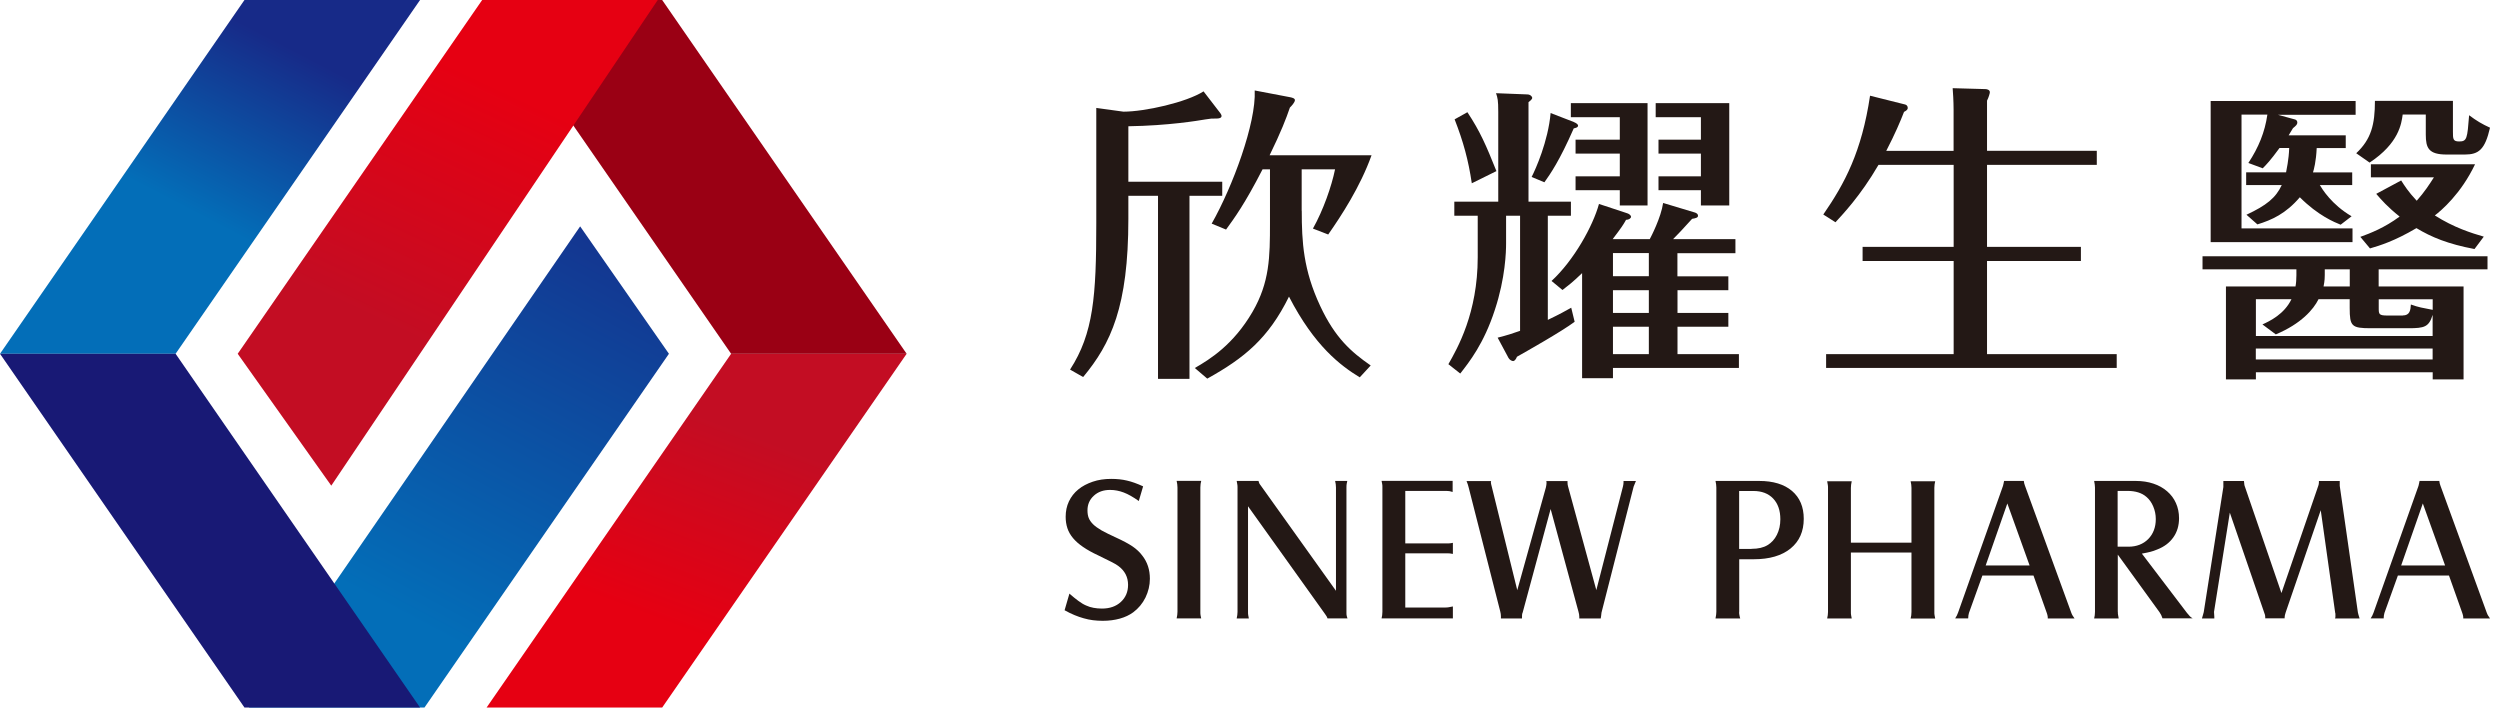
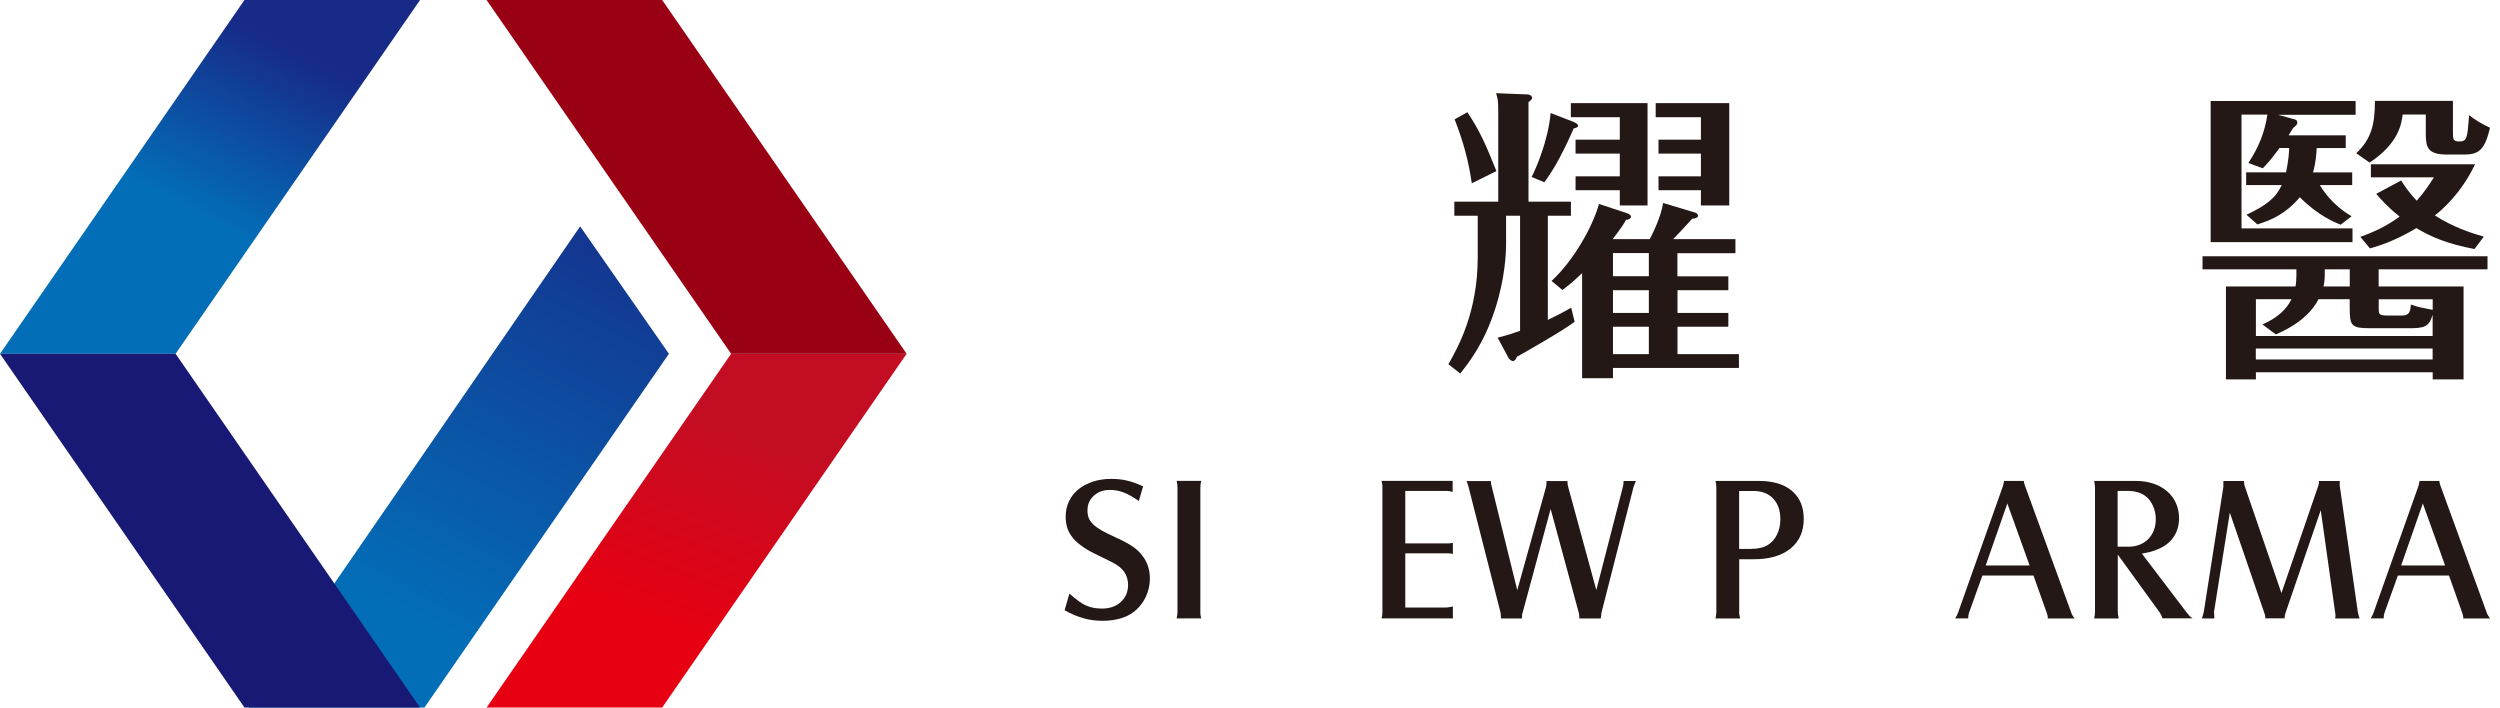
<svg xmlns="http://www.w3.org/2000/svg" width="212" height="60" viewBox="0 0 212 60" fill="none">
  <g id="logo" clip-path="url(#clip0_308_285)">
    <g id="Group 1">
      <g id="Group">
        <path id="Vector" d="M49.197 19.196L56.725 30L35.995 60H21.105L49.197 19.196Z" fill="url(#paint0_linear_308_285)" />
        <path id="Vector_2" d="M14.89 30H0L20.731 0H35.621L14.89 30Z" fill="url(#paint1_linear_308_285)" />
        <path id="Vector_3" d="M14.89 30H0L20.731 60H35.621L14.89 30Z" fill="#181975" />
        <path id="Vector_4" d="M61.999 30H76.883L56.152 60H41.262L61.999 30Z" fill="url(#paint2_linear_308_285)" />
        <path id="Vector_5" d="M61.999 30H76.883L56.152 0H41.262L61.999 30Z" fill="#9A0014" />
-         <path id="Vector_6" d="M28.092 41.184L20.157 30L40.888 0H55.778L28.092 41.184Z" fill="url(#paint3_linear_308_285)" />
      </g>
      <g id="Group_2">
        <g id="Group_3">
-           <path id="Vector_7" d="M100.868 32.127H98.199V16.605H95.685V18.565C95.685 25.997 94.203 29.143 91.85 31.973L90.741 31.341C92.727 28.273 92.965 25.101 92.965 18.939V9.153L95.266 9.469C97.091 9.469 100.61 8.676 102.061 7.748L103.485 9.598C103.537 9.676 103.588 9.759 103.588 9.837C103.588 10.024 103.324 10.05 103.195 10.05C102.744 10.05 102.666 10.05 102.215 10.127C101.609 10.23 99.095 10.655 95.685 10.707V15.413H103.646V16.605H100.868V32.127ZM110.389 17.875C110.389 20.518 110.524 22.896 111.949 25.939C113.219 28.666 114.592 29.852 116.235 30.993L115.307 31.998C113.696 31.019 111.472 29.355 109.306 25.153C107.559 28.698 105.522 30.361 102.376 32.108L101.319 31.206C102.615 30.464 104.6 29.22 106.212 26.448C107.669 23.934 107.694 21.794 107.694 18.939V14.362H107.063C105.528 17.353 104.658 18.513 103.969 19.467L102.75 18.964C104.523 15.845 106.534 10.423 106.399 7.671L109.441 8.251C109.544 8.277 109.809 8.328 109.809 8.49C109.809 8.676 109.519 8.992 109.383 9.121C109.067 10.05 108.642 11.158 107.662 13.169H116.306C115.352 15.838 113.741 18.3 112.632 19.886L111.336 19.383C112.213 17.823 112.922 15.787 113.212 14.362H110.382V17.881L110.389 17.875Z" fill="#231815" />
          <path id="Vector_8" d="M127.052 9.489C127.052 8.483 127 8.322 126.865 7.903L129.508 8.006C129.772 8.006 129.933 8.193 129.933 8.296C129.933 8.425 129.721 8.586 129.617 8.664V17.102H133.214V18.294H131.255V27.125C132.312 26.622 132.763 26.358 133.24 26.094L133.53 27.286C132.447 28.105 129.302 29.878 128.638 30.252C128.56 30.464 128.425 30.619 128.322 30.619C128.219 30.619 128.032 30.542 127.922 30.355L127 28.634C127.767 28.447 128.56 28.182 128.902 28.053V18.294H127.716V20.647C127.716 21.311 127.664 23.554 126.762 26.281C125.834 29.136 124.596 30.696 123.829 31.676L122.823 30.883C123.59 29.536 125.311 26.545 125.311 21.814V18.294H123.326V17.102H127.052V9.489ZM124.435 9.515C125.518 11.152 126.02 12.319 126.897 14.51L124.809 15.542C124.519 13.582 124.093 12.022 123.352 10.12L124.435 9.515ZM133.479 10.359C133.666 10.436 133.82 10.546 133.82 10.649C133.82 10.836 133.53 10.862 133.453 10.888C132.235 13.666 131.467 14.749 130.965 15.458L129.882 15.007C130.223 14.343 131.28 11.99 131.493 9.585L133.479 10.353V10.359ZM146.564 23.419V24.611H142.252V26.539H146.564V27.705H142.252V30.032H147.46V31.199H136.779V32.069H134.162V23.161C133.343 23.954 132.944 24.244 132.499 24.592L131.571 23.825C133.472 22.078 135.09 19.145 135.593 17.295L137.997 18.088C138.158 18.139 138.313 18.275 138.313 18.378C138.313 18.507 138.126 18.642 137.888 18.642C137.649 19.068 137.52 19.274 136.753 20.279H139.899C140.002 20.093 140.853 18.455 141.033 17.211L143.754 18.03C143.883 18.081 143.992 18.159 143.992 18.294C143.992 18.455 143.805 18.507 143.489 18.558C142.593 19.538 142.406 19.751 141.878 20.279H147.164V21.472H142.245V23.432H146.558L146.564 23.419ZM133.608 16.122V14.955H137.359V13.028H133.608V11.842H137.359V9.94H133.208V8.748H139.712V17.424H137.359V16.128H133.608V16.122ZM139.822 23.419V21.459H136.779V23.419H139.822ZM136.779 24.611V26.539H139.822V24.611H136.779ZM139.822 30.032V27.705H136.779V30.032H139.822ZM140.64 16.122V14.955H144.237V13.028H140.64V11.842H144.237V9.94H140.402V8.748H146.641V17.424H144.237V16.128H140.64V16.122Z" fill="#231815" />
-           <path id="Vector_9" d="M165.664 12.796V9.276C165.664 8.618 165.612 7.768 165.586 7.478L168.365 7.555C168.526 7.555 168.739 7.632 168.739 7.819C168.739 7.922 168.635 8.27 168.5 8.535V12.789H177.808V13.982H168.5V20.937H176.461V22.13H168.5V30.032H179.497V31.199H154.854V30.032H165.67V22.13H157.948V20.937H165.67V13.982H159.295C157.761 16.625 156.227 18.21 155.647 18.848L154.615 18.191C156.439 15.548 157.87 12.873 158.58 8.116L161.538 8.857C161.667 8.883 161.777 8.986 161.777 9.147C161.777 9.308 161.648 9.386 161.461 9.489C161.145 10.307 160.72 11.313 159.953 12.796H165.664Z" fill="#231815" />
          <path id="Vector_10" d="M201.716 24.295H208.91V32.172H206.293V31.566H191.3V32.172H188.76V24.295H194.658C194.71 24.031 194.735 23.657 194.735 23.341V22.838H186.774V21.73H210.941V22.838H201.71V24.295H201.716ZM199.467 14.613V15.696H196.721C196.908 16.012 197.726 17.359 199.415 18.339L198.487 19.055C197.958 18.842 196.585 18.288 195.025 16.728C193.833 18.126 192.647 18.655 191.428 19.029L190.5 18.21C192.196 17.417 192.988 16.779 193.491 15.696H190.474V14.613H193.859C193.884 14.452 194.097 13.53 194.123 12.55H193.304C192.511 13.633 192.196 13.949 191.88 14.272L190.661 13.82C191.532 12.499 192.06 11.203 192.273 9.721H190.081V19.37H199.493V20.531H187.464V8.567H199.757V9.734H193.169L194.6 10.127C194.729 10.153 194.813 10.256 194.813 10.391C194.813 10.552 194.71 10.655 194.445 10.868C194.233 11.21 194.181 11.319 194.078 11.474H198.919V12.557H196.456C196.405 13.691 196.218 14.381 196.141 14.62H199.473L199.467 14.613ZM206.287 28.498V26.7C205.971 27.731 205.597 27.834 204.224 27.834H201.052C199.415 27.834 199.254 27.673 199.254 26.113V25.372H196.611C196.186 26.242 195.129 27.46 192.988 28.356L191.854 27.512C192.492 27.222 193.704 26.642 194.316 25.372H191.3V28.492H206.293L206.287 28.498ZM206.287 30.483V29.555H191.293V30.483H206.287ZM199.254 22.838H197.14V23.315C197.14 23.477 197.14 23.793 197.037 24.295H199.26V22.838H199.254ZM208.008 8.56V11.152C208.008 11.783 208.008 11.996 208.536 11.996C209.2 11.996 209.226 11.758 209.381 9.772C210.019 10.249 210.464 10.514 211.153 10.829C210.728 12.679 210.199 13.105 209.013 13.105H207.479C205.945 13.105 205.707 12.55 205.707 11.41V9.714H203.747C203.644 10.481 203.431 12.144 200.943 13.788L199.808 12.995C201.078 11.803 201.394 10.565 201.394 8.554H208.008V8.56ZM209.832 21.117C207.582 20.692 206.184 20.112 204.914 19.345C203.038 20.453 201.794 20.827 200.975 21.066L200.156 20.086C201.027 19.77 202.193 19.319 203.489 18.365C202.458 17.546 201.929 16.934 201.504 16.438L203.618 15.303C203.908 15.754 204.198 16.231 204.939 17.024C205.597 16.283 206.022 15.625 206.396 15.039H201.052V13.93H209.884C208.691 16.444 207.002 17.869 206.474 18.268C208.085 19.3 209.619 19.777 210.625 20.067L209.832 21.124V21.117ZM203.753 26.751C204.359 26.751 204.411 26.3 204.443 25.823C205.101 26.061 205.449 26.113 206.293 26.274V25.378H201.716V26.094C201.716 26.648 201.716 26.758 202.483 26.758H203.753V26.751Z" fill="#231815" />
        </g>
        <path id="Vector_11" d="M90.677 50.331C90.954 50.576 91.212 50.782 91.438 50.95C91.663 51.117 91.882 51.253 92.095 51.343C92.301 51.44 92.514 51.504 92.733 51.543C92.946 51.582 93.184 51.607 93.442 51.607C94.106 51.607 94.641 51.42 95.047 51.047C95.454 50.673 95.66 50.189 95.66 49.596C95.66 48.932 95.383 48.397 94.822 47.985C94.693 47.888 94.499 47.778 94.235 47.643C93.971 47.508 93.603 47.327 93.126 47.095C92.624 46.863 92.198 46.624 91.85 46.386C91.502 46.148 91.212 45.896 90.993 45.632C90.774 45.367 90.612 45.09 90.516 44.794C90.419 44.497 90.368 44.175 90.368 43.827C90.368 43.35 90.458 42.912 90.645 42.518C90.832 42.125 91.096 41.783 91.438 41.506C91.779 41.223 92.192 41.01 92.662 40.849C93.133 40.688 93.655 40.61 94.229 40.61C94.719 40.61 95.163 40.656 95.563 40.752C95.963 40.842 96.42 41.004 96.936 41.242L96.569 42.486C96.092 42.145 95.666 41.906 95.292 41.764C94.918 41.622 94.532 41.545 94.132 41.545C93.578 41.545 93.114 41.706 92.759 42.035C92.398 42.364 92.218 42.776 92.218 43.279C92.218 43.524 92.25 43.737 92.321 43.917C92.392 44.098 92.514 44.278 92.688 44.452C92.862 44.626 93.107 44.8 93.417 44.981C93.732 45.155 94.132 45.355 94.615 45.574C95.234 45.857 95.705 46.109 96.047 46.341C96.382 46.573 96.659 46.831 96.865 47.114C97.297 47.662 97.51 48.313 97.51 49.074C97.51 49.635 97.381 50.163 97.136 50.673C96.885 51.182 96.537 51.594 96.098 51.923C95.782 52.155 95.402 52.336 94.964 52.458C94.525 52.581 94.035 52.645 93.513 52.645C93.223 52.645 92.946 52.626 92.682 52.594C92.417 52.555 92.16 52.51 91.902 52.432C91.644 52.361 91.386 52.271 91.122 52.162C90.858 52.052 90.574 51.917 90.277 51.749L90.683 50.35L90.677 50.331Z" fill="#231815" />
        <path id="Vector_12" d="M101.861 40.791C101.836 40.887 101.823 40.971 101.81 41.042C101.797 41.12 101.79 41.223 101.79 41.345V51.884C101.79 52.013 101.79 52.117 101.81 52.187C101.823 52.265 101.836 52.349 101.861 52.439H99.779C99.824 52.239 99.85 52.052 99.85 51.878V41.339C99.85 41.165 99.824 40.978 99.779 40.778H101.861V40.791Z" fill="#231815" />
-         <path id="Vector_13" d="M105.832 51.885C105.832 52.001 105.832 52.097 105.851 52.175C105.864 52.252 105.877 52.342 105.902 52.445H104.871C104.916 52.245 104.942 52.059 104.942 51.885V41.345C104.942 41.242 104.942 41.152 104.923 41.075C104.91 40.997 104.89 40.907 104.871 40.784H106.721C106.747 40.868 106.766 40.926 106.779 40.971C106.798 41.01 106.844 41.087 106.927 41.191L113.29 50.099V41.345C113.29 41.158 113.264 40.971 113.219 40.784H114.25C114.224 40.881 114.211 40.959 114.199 41.029C114.186 41.1 114.179 41.203 114.179 41.345V51.917C114.179 52.059 114.179 52.155 114.199 52.213C114.211 52.271 114.231 52.349 114.269 52.439H112.574L112.503 52.278C112.477 52.233 112.452 52.188 112.419 52.149C112.387 52.11 112.349 52.059 112.316 52.001L105.832 42.931V51.878V51.885Z" fill="#231815" />
        <path id="Vector_14" d="M123.184 40.791V41.719C123.068 41.68 122.978 41.661 122.914 41.648C122.849 41.635 122.759 41.629 122.643 41.629H119.168V46.083H122.559C122.72 46.083 122.836 46.083 122.907 46.077C122.978 46.077 123.075 46.057 123.204 46.031V46.972C123.088 46.947 122.991 46.934 122.926 46.927C122.856 46.921 122.74 46.921 122.578 46.921H119.168V51.517H122.54C122.643 51.517 122.74 51.517 122.83 51.498C122.92 51.485 123.042 51.459 123.204 51.427V52.439H117.157C117.183 52.336 117.196 52.245 117.209 52.168C117.222 52.091 117.228 52 117.228 51.878V41.339C117.228 41.21 117.228 41.113 117.209 41.042C117.196 40.971 117.177 40.887 117.157 40.778H123.184V40.791Z" fill="#231815" />
        <path id="Vector_15" d="M129.115 51.955C129.089 52.013 129.076 52.078 129.07 52.142C129.07 52.207 129.063 52.31 129.063 52.445H127.278V52.271C127.278 52.129 127.259 52.001 127.226 51.872L124.538 41.319C124.513 41.229 124.493 41.145 124.467 41.068C124.442 40.991 124.409 40.9 124.364 40.797H126.446C126.446 40.797 126.427 40.842 126.427 40.868V40.888C126.427 40.978 126.453 41.1 126.498 41.255L128.664 50.047L131.094 41.326C131.126 41.178 131.146 41.055 131.146 40.958C131.146 40.9 131.146 40.849 131.126 40.797H132.925V40.92C132.925 41.049 132.944 41.165 132.976 41.268L135.368 50.041L137.624 41.268C137.656 41.126 137.675 41.016 137.675 40.933V40.791H138.726C138.668 40.933 138.629 41.029 138.604 41.087C138.578 41.145 138.559 41.203 138.533 41.261L135.806 51.955L135.774 52.239L135.742 52.445H133.924V52.303C133.924 52.162 133.898 52.02 133.853 51.865L131.494 43.163L129.121 51.949L129.115 51.955Z" fill="#231815" />
        <path id="Vector_16" d="M147.479 51.885C147.479 51.981 147.479 52.065 147.499 52.142C147.512 52.22 147.531 52.323 147.57 52.445H145.475C145.52 52.226 145.546 52.039 145.546 51.885V41.345C145.546 41.171 145.52 40.984 145.475 40.784H149.181C150.367 40.784 151.295 41.068 151.959 41.629C152.623 42.196 152.958 42.983 152.958 43.995C152.958 45.065 152.585 45.903 151.837 46.515C151.089 47.121 150.051 47.424 148.73 47.424H147.486V51.878L147.479 51.885ZM148.53 46.541C149.091 46.541 149.542 46.438 149.89 46.225C150.225 46.025 150.49 45.735 150.683 45.348C150.876 44.962 150.973 44.523 150.973 44.033C150.973 43.285 150.767 42.699 150.361 42.273C149.955 41.848 149.394 41.635 148.685 41.635H147.479V46.547H148.53V46.541Z" fill="#231815" />
-         <path id="Vector_17" d="M156.956 51.884C156.956 52 156.956 52.097 156.975 52.175C156.988 52.252 157.001 52.342 157.026 52.445H154.944C154.989 52.258 155.015 52.071 155.015 51.891V41.371C155.015 41.268 155.015 41.178 154.996 41.1C154.983 41.023 154.964 40.926 154.944 40.81H157.026C156.981 41.01 156.956 41.197 156.956 41.371V46.019H162.093V41.371C162.093 41.197 162.067 41.01 162.022 40.81H164.104C164.078 40.913 164.066 41.01 164.053 41.081C164.04 41.158 164.033 41.255 164.033 41.371V51.891C164.033 52.007 164.033 52.104 164.053 52.181C164.066 52.258 164.085 52.349 164.104 52.452H162.022C162.048 52.349 162.061 52.258 162.074 52.181C162.087 52.104 162.093 52.013 162.093 51.891V46.856H156.956V51.891V51.884Z" fill="#231815" />
        <path id="Vector_18" d="M166.973 51.956C166.947 52.052 166.934 52.13 166.921 52.188C166.909 52.252 166.902 52.336 166.902 52.439H165.8C165.858 52.342 165.903 52.265 165.942 52.194C165.974 52.123 166.013 52.046 166.045 51.949L169.854 41.203C169.88 41.107 169.893 41.036 169.906 40.984C169.919 40.933 169.932 40.862 169.945 40.784H171.621C171.633 40.913 171.659 41.042 171.711 41.171L175.643 51.956C175.675 52.052 175.714 52.123 175.746 52.181C175.778 52.239 175.836 52.329 175.92 52.445H173.651C173.651 52.349 173.651 52.271 173.632 52.213C173.619 52.149 173.6 52.065 173.561 51.962L172.439 48.803H168.108L166.973 51.962V51.956ZM172.111 47.953L170.222 42.693L168.385 47.953H172.104H172.111Z" fill="#231815" />
        <path id="Vector_19" d="M179.594 51.885C179.594 51.988 179.594 52.078 179.614 52.155C179.626 52.233 179.639 52.329 179.665 52.445H177.583C177.609 52.342 177.622 52.252 177.635 52.175C177.647 52.097 177.654 52.007 177.654 51.885V41.345C177.654 41.197 177.628 41.004 177.583 40.784H181.128C181.663 40.784 182.16 40.862 182.604 41.01C183.056 41.158 183.442 41.377 183.765 41.655C184.094 41.938 184.345 42.267 184.519 42.66C184.693 43.047 184.783 43.479 184.783 43.943C184.783 44.575 184.622 45.11 184.3 45.567C183.978 46.025 183.526 46.367 182.927 46.599C182.727 46.683 182.54 46.747 182.366 46.792C182.192 46.837 181.947 46.889 181.631 46.947L185.46 51.981C185.576 52.123 185.653 52.213 185.699 52.258C185.737 52.303 185.815 52.362 185.931 52.432H183.378C183.346 52.329 183.307 52.239 183.275 52.168C183.243 52.097 183.191 52.02 183.133 51.923L179.588 47.031V51.872L179.594 51.885ZM180.49 46.36C181.18 46.36 181.741 46.141 182.166 45.716C182.592 45.284 182.811 44.717 182.811 44.02C182.811 43.647 182.74 43.292 182.598 42.957C182.456 42.615 182.263 42.344 182.018 42.138C181.631 41.797 181.09 41.629 180.4 41.629H179.575V46.36H180.49Z" fill="#231815" />
        <path id="Vector_20" d="M187.755 51.936V52.007C187.768 52.168 187.774 52.271 187.774 52.303V52.445H186.724C186.769 52.297 186.801 52.181 186.82 52.117C186.84 52.046 186.859 51.975 186.878 51.904L188.541 41.3V40.791H190.288C190.301 40.894 190.308 40.978 190.314 41.042C190.314 41.107 190.333 41.171 190.359 41.242L193.466 50.292L196.593 41.19C196.625 41.107 196.644 41.01 196.644 40.894V40.791H198.41V41.197L199.951 51.943C199.964 52.001 199.977 52.065 199.996 52.123C200.015 52.187 200.048 52.297 200.093 52.445H198.011C198.036 52.387 198.043 52.342 198.043 52.303V52.084C198.043 52.046 198.043 52.007 198.024 51.968L196.799 43.266L193.827 51.93C193.769 52.104 193.737 52.245 193.737 52.349V52.432H192.093V52.329C192.093 52.2 192.067 52.091 192.022 52.001L189.089 43.472L187.742 51.93L187.755 51.936Z" fill="#231815" />
        <path id="Vector_21" d="M202.206 51.956C202.181 52.052 202.168 52.13 202.155 52.188C202.142 52.252 202.135 52.336 202.135 52.439H201.033C201.091 52.342 201.136 52.265 201.175 52.194C201.207 52.123 201.246 52.046 201.278 51.949L205.088 41.203C205.114 41.107 205.126 41.036 205.139 40.984C205.152 40.933 205.165 40.862 205.178 40.784H206.854C206.867 40.913 206.893 41.042 206.944 41.171L210.876 51.956C210.909 52.052 210.947 52.123 210.979 52.181C211.012 52.239 211.07 52.329 211.154 52.445H208.885C208.885 52.349 208.885 52.271 208.865 52.213C208.852 52.149 208.833 52.065 208.794 51.962L207.673 48.803H203.341L202.206 51.962V51.956ZM207.344 47.953L205.455 42.693L203.618 47.953H207.337H207.344Z" fill="#231815" />
      </g>
    </g>
  </g>
  <defs>
    <linearGradient id="paint0_linear_308_285" x1="34.912" y1="52.555" x2="55.082" y2="14.491" gradientUnits="userSpaceOnUse">
      <stop stop-color="#036EB8" />
      <stop offset="1" stop-color="#172A88" />
    </linearGradient>
    <linearGradient id="paint1_linear_308_285" x1="16.283" y1="17.933" x2="23.734" y2="3.61" gradientUnits="userSpaceOnUse">
      <stop stop-color="#036EB8" />
      <stop offset="1" stop-color="#172A88" />
    </linearGradient>
    <linearGradient id="paint2_linear_308_285" x1="56.133" y1="52.748" x2="62.373" y2="36.298" gradientUnits="userSpaceOnUse">
      <stop stop-color="#E60012" />
      <stop offset="1" stop-color="#C30D23" />
    </linearGradient>
    <linearGradient id="paint3_linear_308_285" x1="41.713" y1="7.071" x2="32.166" y2="27.286" gradientUnits="userSpaceOnUse">
      <stop stop-color="#E60012" />
      <stop offset="1" stop-color="#C30D23" />
    </linearGradient>
    <clipPath id="clip0_308_285">
      <rect width="211.154" height="60" fill="white" />
    </clipPath>
  </defs>
</svg>